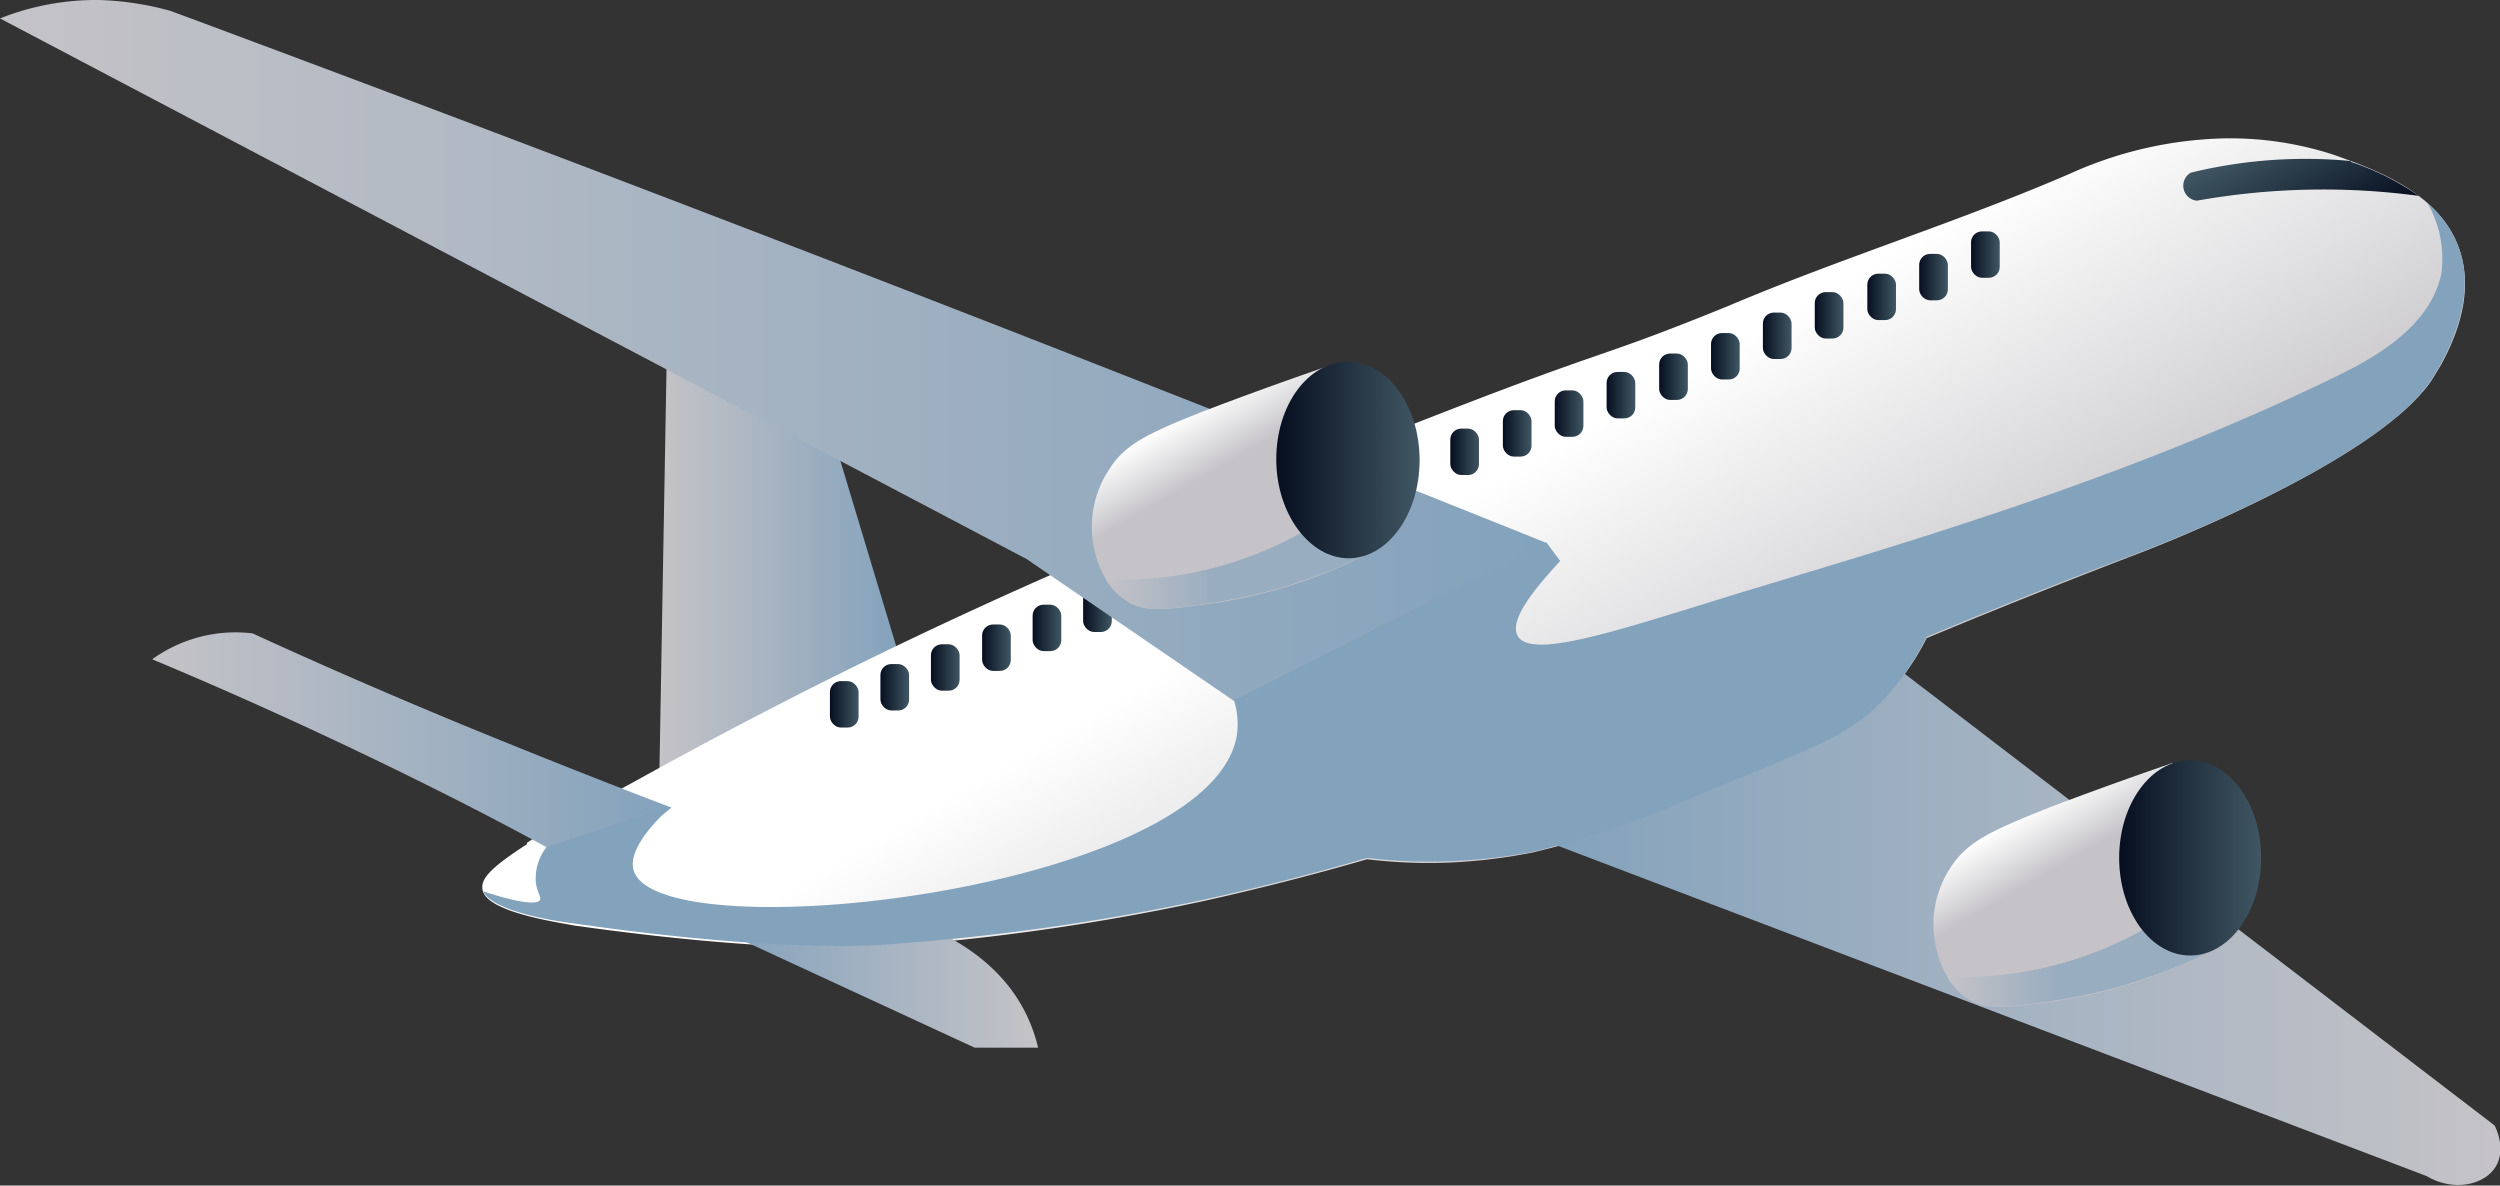
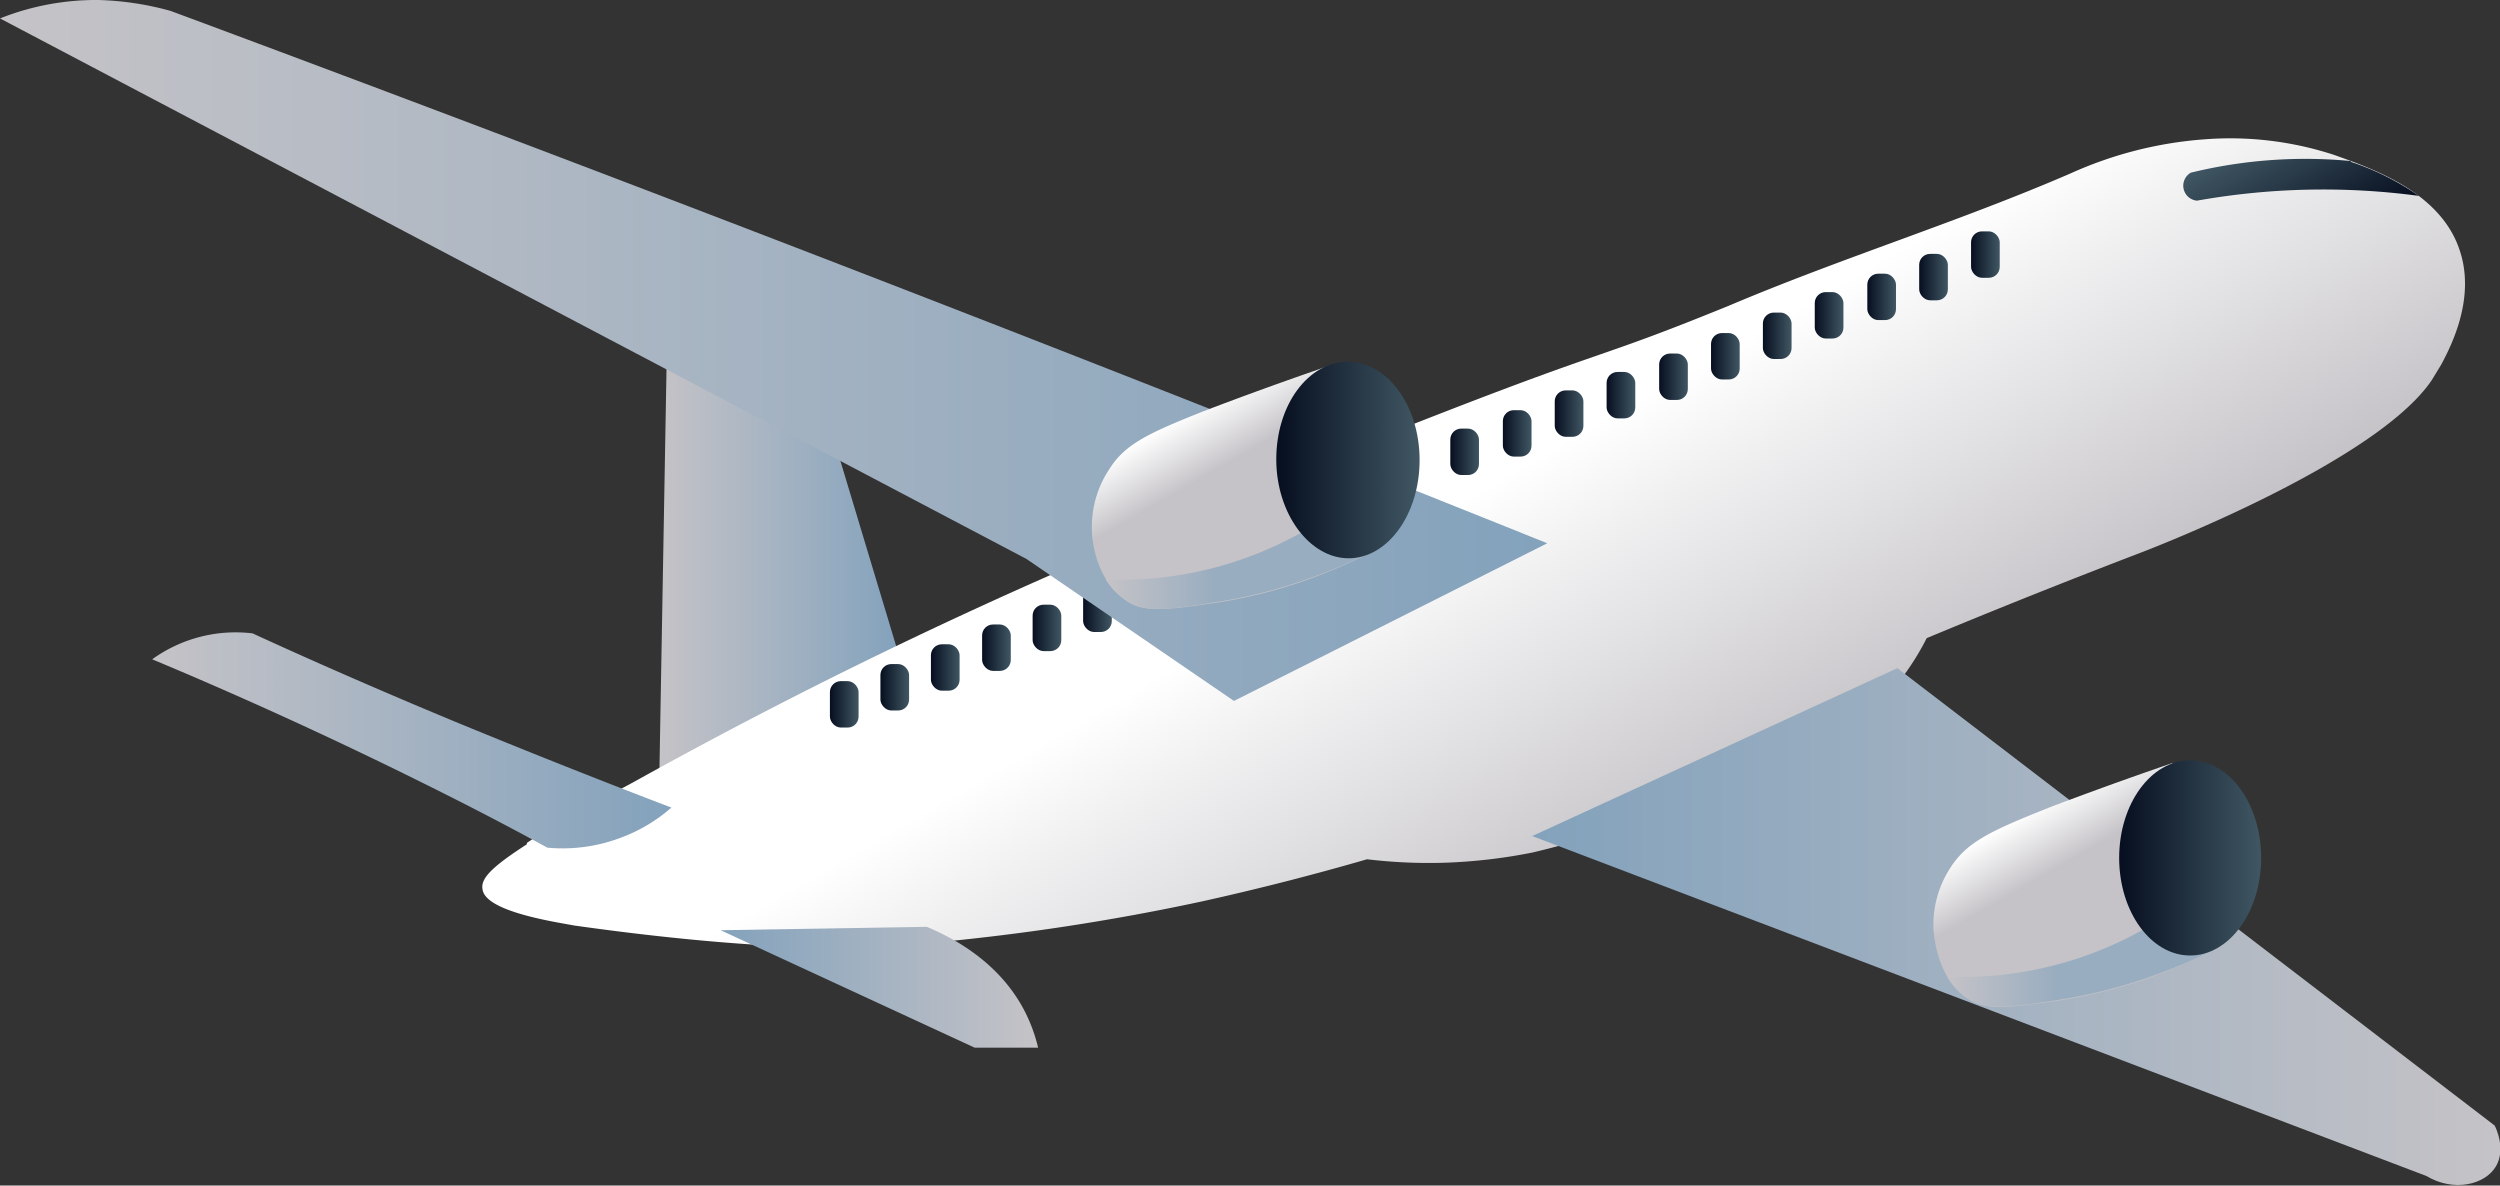
<svg xmlns="http://www.w3.org/2000/svg" xmlns:xlink="http://www.w3.org/1999/xlink" viewBox="0 0 366.3 173.7">
  <rect x="0" y="0" width="366.3" height="173.7" fill="#333333" stroke="none" />
  <defs>
    <linearGradient id="a" x1="96.6" x2="131.8" y1="77.1" y2="77.1" gradientUnits="userSpaceOnUse">
      <stop offset="0" stop-color="#c5c3c7" />
      <stop offset="1" stop-color="#83a2bc" />
    </linearGradient>
    <linearGradient id="f" x1="240.3" x2="198.3" y1="126.2" y2="53.4" gradientUnits="userSpaceOnUse">
      <stop offset="0" stop-color="#c5c3c7" />
      <stop offset=".7" stop-color="#fff" />
    </linearGradient>
    <linearGradient id="d" x1="158.7" x2="162.9" y1="89.2" y2="89.2" gradientUnits="userSpaceOnUse">
      <stop offset="0" stop-color="#060e1f" />
      <stop offset="1" stop-color="#405763" />
    </linearGradient>
    <linearGradient xlink:href="#a" id="g" x1="0" x2="226.6" y1="51.3" y2="51.3" />
    <linearGradient id="b" x1="224.4" x2="366.3" y1="135.8" y2="135.8" gradientUnits="userSpaceOnUse">
      <stop offset="0" stop-color="#83a2bc" />
      <stop offset="1" stop-color="#c5c3c7" />
    </linearGradient>
    <linearGradient xlink:href="#a" id="h" x1="22.2" x2="98.3" y1="108.5" y2="108.5" />
    <linearGradient xlink:href="#b" id="i" x1="105.6" x2="152.1" y1="144.6" y2="144.6" />
    <linearGradient id="c" x1="189.2" x2="173.6" y1="87.8" y2="60.7" gradientUnits="userSpaceOnUse">
      <stop offset=".7" stop-color="#c5c3c7" />
      <stop offset="1" stop-color="#fff" />
    </linearGradient>
    <linearGradient xlink:href="#c" id="j" x1="312.5" x2="296.9" y1="146" y2="119" />
    <linearGradient id="e" x1="285.3" x2="325.1" y1="141.3" y2="141.3" gradientUnits="userSpaceOnUse">
      <stop offset="0" stop-color="#c5c3c7" />
      <stop offset=".4" stop-color="#99adc0" />
    </linearGradient>
    <linearGradient xlink:href="#d" id="k" x1="288.8" x2="293" y1="37.2" y2="37.2" />
    <linearGradient xlink:href="#e" id="l" x1="162" x2="201.8" y1="83" y2="83" />
    <linearGradient xlink:href="#d" id="m" x1="281.2" x2="285.4" y1="40.6" y2="40.6" />
    <linearGradient xlink:href="#d" id="n" x1="273.6" x2="277.8" y1="43.5" y2="43.5" />
    <linearGradient xlink:href="#d" id="o" x1="187.1" x2="208" y1="67.4" y2="67.4" />
    <linearGradient xlink:href="#d" id="p" x1="265.9" x2="270.1" y1="46.2" y2="46.2" />
    <linearGradient xlink:href="#d" id="q" x1="258.3" x2="262.5" y1="49.2" y2="49.2" />
    <linearGradient xlink:href="#d" id="r" x1="310.5" x2="331.3" y1="125.7" y2="125.7" />
    <linearGradient xlink:href="#d" id="s" x1="250.7" x2="254.9" y1="52.2" y2="52.2" />
    <linearGradient xlink:href="#d" id="t" x1="243.1" x2="247.3" y1="55.2" y2="55.2" />
    <linearGradient xlink:href="#d" id="u" x1="235.4" x2="239.6" y1="57.9" y2="57.9" />
    <linearGradient xlink:href="#d" id="v" x1="227.8" x2="232" y1="60.6" y2="60.6" />
    <linearGradient xlink:href="#d" id="w" x1="220.2" x2="224.4" y1="63.4" y2="63.4" />
    <linearGradient xlink:href="#d" id="x" x1="212.5" x2="216.8" y1="66.2" y2="66.2" />
    <linearGradient xlink:href="#d" id="y" x1="151.3" x2="155.5" y1="92" y2="92" />
    <linearGradient xlink:href="#d" id="z" x1="143.9" x2="148.1" y1="94.9" y2="94.9" />
    <linearGradient xlink:href="#d" id="A" x1="136.4" x2="140.7" y1="97.8" y2="97.8" />
    <linearGradient xlink:href="#d" id="B" x1="129" x2="133.2" y1="100.7" y2="100.7" />
    <linearGradient xlink:href="#d" id="C" x1="121.6" x2="125.8" y1="103.2" y2="103.2" />
    <linearGradient xlink:href="#d" id="D" x1="341.6" x2="331.8" y1="36" y2="19.1" />
  </defs>
  <g data-name="Слой 2">
    <g data-name="Layer 1">
      <path fill="url(#a)" d="m131.8 96.3-15-49.8a22.9 22.9 0 0 0-11.5-6 22.2 22.2 0 0 0-7.4-.2L96.6 114Z" />
      <path fill="url(#f)" d="M77.2 123.5c7-4.7 11-6.3 16.7-9.5a739.9 739.9 0 0 1 63.8-31.4c6.6-3 23.1-10.2 47.7-19.8 32-12.6 27-9.5 47.9-18 16.5-7 33.7-12.3 50.1-19.4a57.8 57.8 0 0 1 19.8-5 48.9 48.9 0 0 1 18.8 2.3c5.6 2 15.4 5.4 18.3 13.7 2.5 7-1 14-2.6 17l-1.4 2.3C348 68 313.6 81 313.6 81c-7.3 2.8-18.1 7-31.3 12.5a38.2 38.2 0 0 1-6.6 9.3c-4.2 4.5-8 6.2-25.6 13.3a136 136 0 0 1-25.5 8.8 79.3 79.3 0 0 1-12.7 1.5 76.1 76.1 0 0 1-11.6-.5c-7.6 2.2-15.7 4.3-24.3 6.2a334 334 0 0 1-45 6.5s-14.4 1.6-46.9-3c-2.6-.5-13-2-13.4-5.3-.3-1.6 1.4-3.3 6.5-6.6Z" />
      <rect width="4.2" height="6.8" x="158.7" y="85.8" fill="url(#d)" rx="1.6" />
      <path fill="url(#g)" d="m180.8 102.7-30.4-20.8L0 2.7A38.1 38.1 0 0 1 14.4 0 43.7 43.7 0 0 1 25 1.6a8237 8237 0 0 1 201.7 78Z" />
      <path fill="url(#b)" d="m278 97.9 87.5 67c.2.3 1.7 3.5.2 6-1.6 2.7-6.2 3.8-10.2 1.4l-131-49.8Z" />
      <path fill="url(#h)" d="M98.3 118.3q-15.2-5.8-31-12.3Q51.6 99.5 37 92.8a20.9 20.9 0 0 0-14.7 3.8c14.6 6.1 29.6 13 44.8 20.7q6.7 3.4 13.1 6.9a24 24 0 0 0 10.6-1.4 23.7 23.7 0 0 0 7.6-4.5Z" />
      <path fill="url(#i)" d="M135.8 135.8c3.3 1.4 10.9 5 14.7 13.1a23.3 23.3 0 0 1 1.6 4.6h-9.3l-37.2-17.2Z" />
      <path fill="url(#c)" d="M195 53.5c-7 2.4-13 4.6-18 6.5-8.9 3.5-12.2 5.1-14.5 8.8A15.2 15.2 0 0 0 160 78c0 .9.5 7 5 10 2.7 1.9 6.3 1.3 13.3.3a73 73 0 0 0 13.4-3.4 81.7 81.7 0 0 0 10.6-4.7Z" />
-       <path fill="#83a2bc" d="m356.2 55.7 1.4-2.3c1.4-2.7 5.2-10 2.7-17a15.7 15.7 0 0 0-4.6-6.6 16.3 16.3 0 0 1 2 10.3C356 48.4 346.7 53 342 55.3c-31.9 15.5-65.5 25-87.5 31.7-17.2 5.3-30.1 9.7-32.1 6.2-1.4-2.3 2.5-7 6.2-11l-2-2.7-45.8 23.1a11.7 11.7 0 0 1 .4 5.3c-4.2 22.6-84 31.6-88.3 19.8-.9-2.5 1.6-6 5.4-9.5l-18.2 5.9a7.4 7.4 0 0 0-1.6 5c.1 1.6.9 2.3.6 2.8s-2.2.7-8.3-1.3c1.4 3 10.8 4.4 13.3 4.7 32.5 4.7 46.9 3 46.9 3a334 334 0 0 0 45-6.4 352 352 0 0 0 24.3-6.2 76.1 76.1 0 0 0 11.6.5 79.3 79.3 0 0 0 12.7-1.4 136 136 0 0 0 25.5-8.9c17.7-7 21.4-8.8 25.7-13.2a38.2 38.2 0 0 0 6.5-9.4c13.2-5.5 24-9.7 31.3-12.4 0 0 34.5-12.9 42.6-25.2Z" />
      <path fill="url(#j)" d="M318.3 111.8c-7 2.4-13 4.6-18 6.5-8.8 3.5-12.1 5.1-14.5 8.8a15.3 15.3 0 0 0-2.5 9.2c.1.9.5 7 5 10 2.8 1.9 6.3 1.3 13.3.3a73 73 0 0 0 13.5-3.4 79 79 0 0 0 10.5-4.7Z" />
      <path fill="url(#e)" d="M325.1 138.8c-1.2-1.2-3.8-2.4-9.2-3.7a54.2 54.2 0 0 1-30.6 8 9.6 9.6 0 0 0 3 3.2c2.8 1.8 6.3 1.3 13.3.2a73 73 0 0 0 13.5-3.4 78.1 78.1 0 0 0 10-4.3Z" />
      <rect width="4.2" height="6.8" x="288.8" y="33.9" fill="url(#k)" rx="1.6" />
      <path fill="url(#l)" d="M201.8 80.5c-1.2-1.2-3.8-2.4-9.2-3.6a54.1 54.1 0 0 1-30.6 8 9.4 9.4 0 0 0 3 3c2.8 2 6.3 1.4 13.3.3a73 73 0 0 0 13.4-3.4 79.4 79.4 0 0 0 10-4.3Z" />
      <rect width="4.2" height="6.8" x="281.2" y="37.2" fill="url(#m)" rx="1.6" />
      <rect width="4.2" height="6.8" x="273.6" y="40.1" fill="url(#n)" rx="1.6" />
      <path fill="url(#o)" d="M208 67.4c0 8-4.7 14.4-10.4 14.4S187 75.3 187 67.3s4.7-14.3 10.5-14.3S208 59.5 208 67.4Z" />
      <rect width="4.2" height="6.8" x="265.9" y="42.8" fill="url(#p)" rx="1.6" />
      <rect width="4.2" height="6.8" x="258.3" y="45.8" fill="url(#q)" rx="1.6" />
      <ellipse cx="320.9" cy="125.7" fill="url(#r)" rx="10.4" ry="14.3" />
      <rect width="4.2" height="6.8" x="250.7" y="48.8" fill="url(#s)" rx="1.6" />
      <rect width="4.2" height="6.8" x="243.1" y="51.8" fill="url(#t)" rx="1.6" />
      <rect width="4.2" height="6.8" x="235.4" y="54.5" fill="url(#u)" rx="1.6" />
      <rect width="4.2" height="6.8" x="227.8" y="57.2" fill="url(#v)" rx="1.6" />
      <rect width="4.2" height="6.8" x="220.2" y="60.1" fill="url(#w)" rx="1.6" />
      <rect width="4.2" height="6.8" x="212.5" y="62.8" fill="url(#x)" rx="1.6" />
      <rect width="4.2" height="6.8" x="151.3" y="88.6" fill="url(#y)" rx="1.6" />
      <rect width="4.2" height="6.8" x="143.9" y="91.5" fill="url(#z)" rx="1.6" />
      <rect width="4.2" height="6.8" x="136.4" y="94.4" fill="url(#A)" rx="1.6" />
      <rect width="4.2" height="6.8" x="129" y="97.3" fill="url(#B)" rx="1.6" />
      <rect width="4.2" height="6.8" x="121.6" y="99.8" fill="url(#C)" rx="1.6" />
      <path fill="url(#D)" d="M344.5 23.6a70.5 70.5 0 0 0-23.5 1.7 2.2 2.2 0 0 0 .9 4.1 105.5 105.5 0 0 1 32.5-.7 38.5 38.5 0 0 0-10-5Z" />
    </g>
  </g>
</svg>